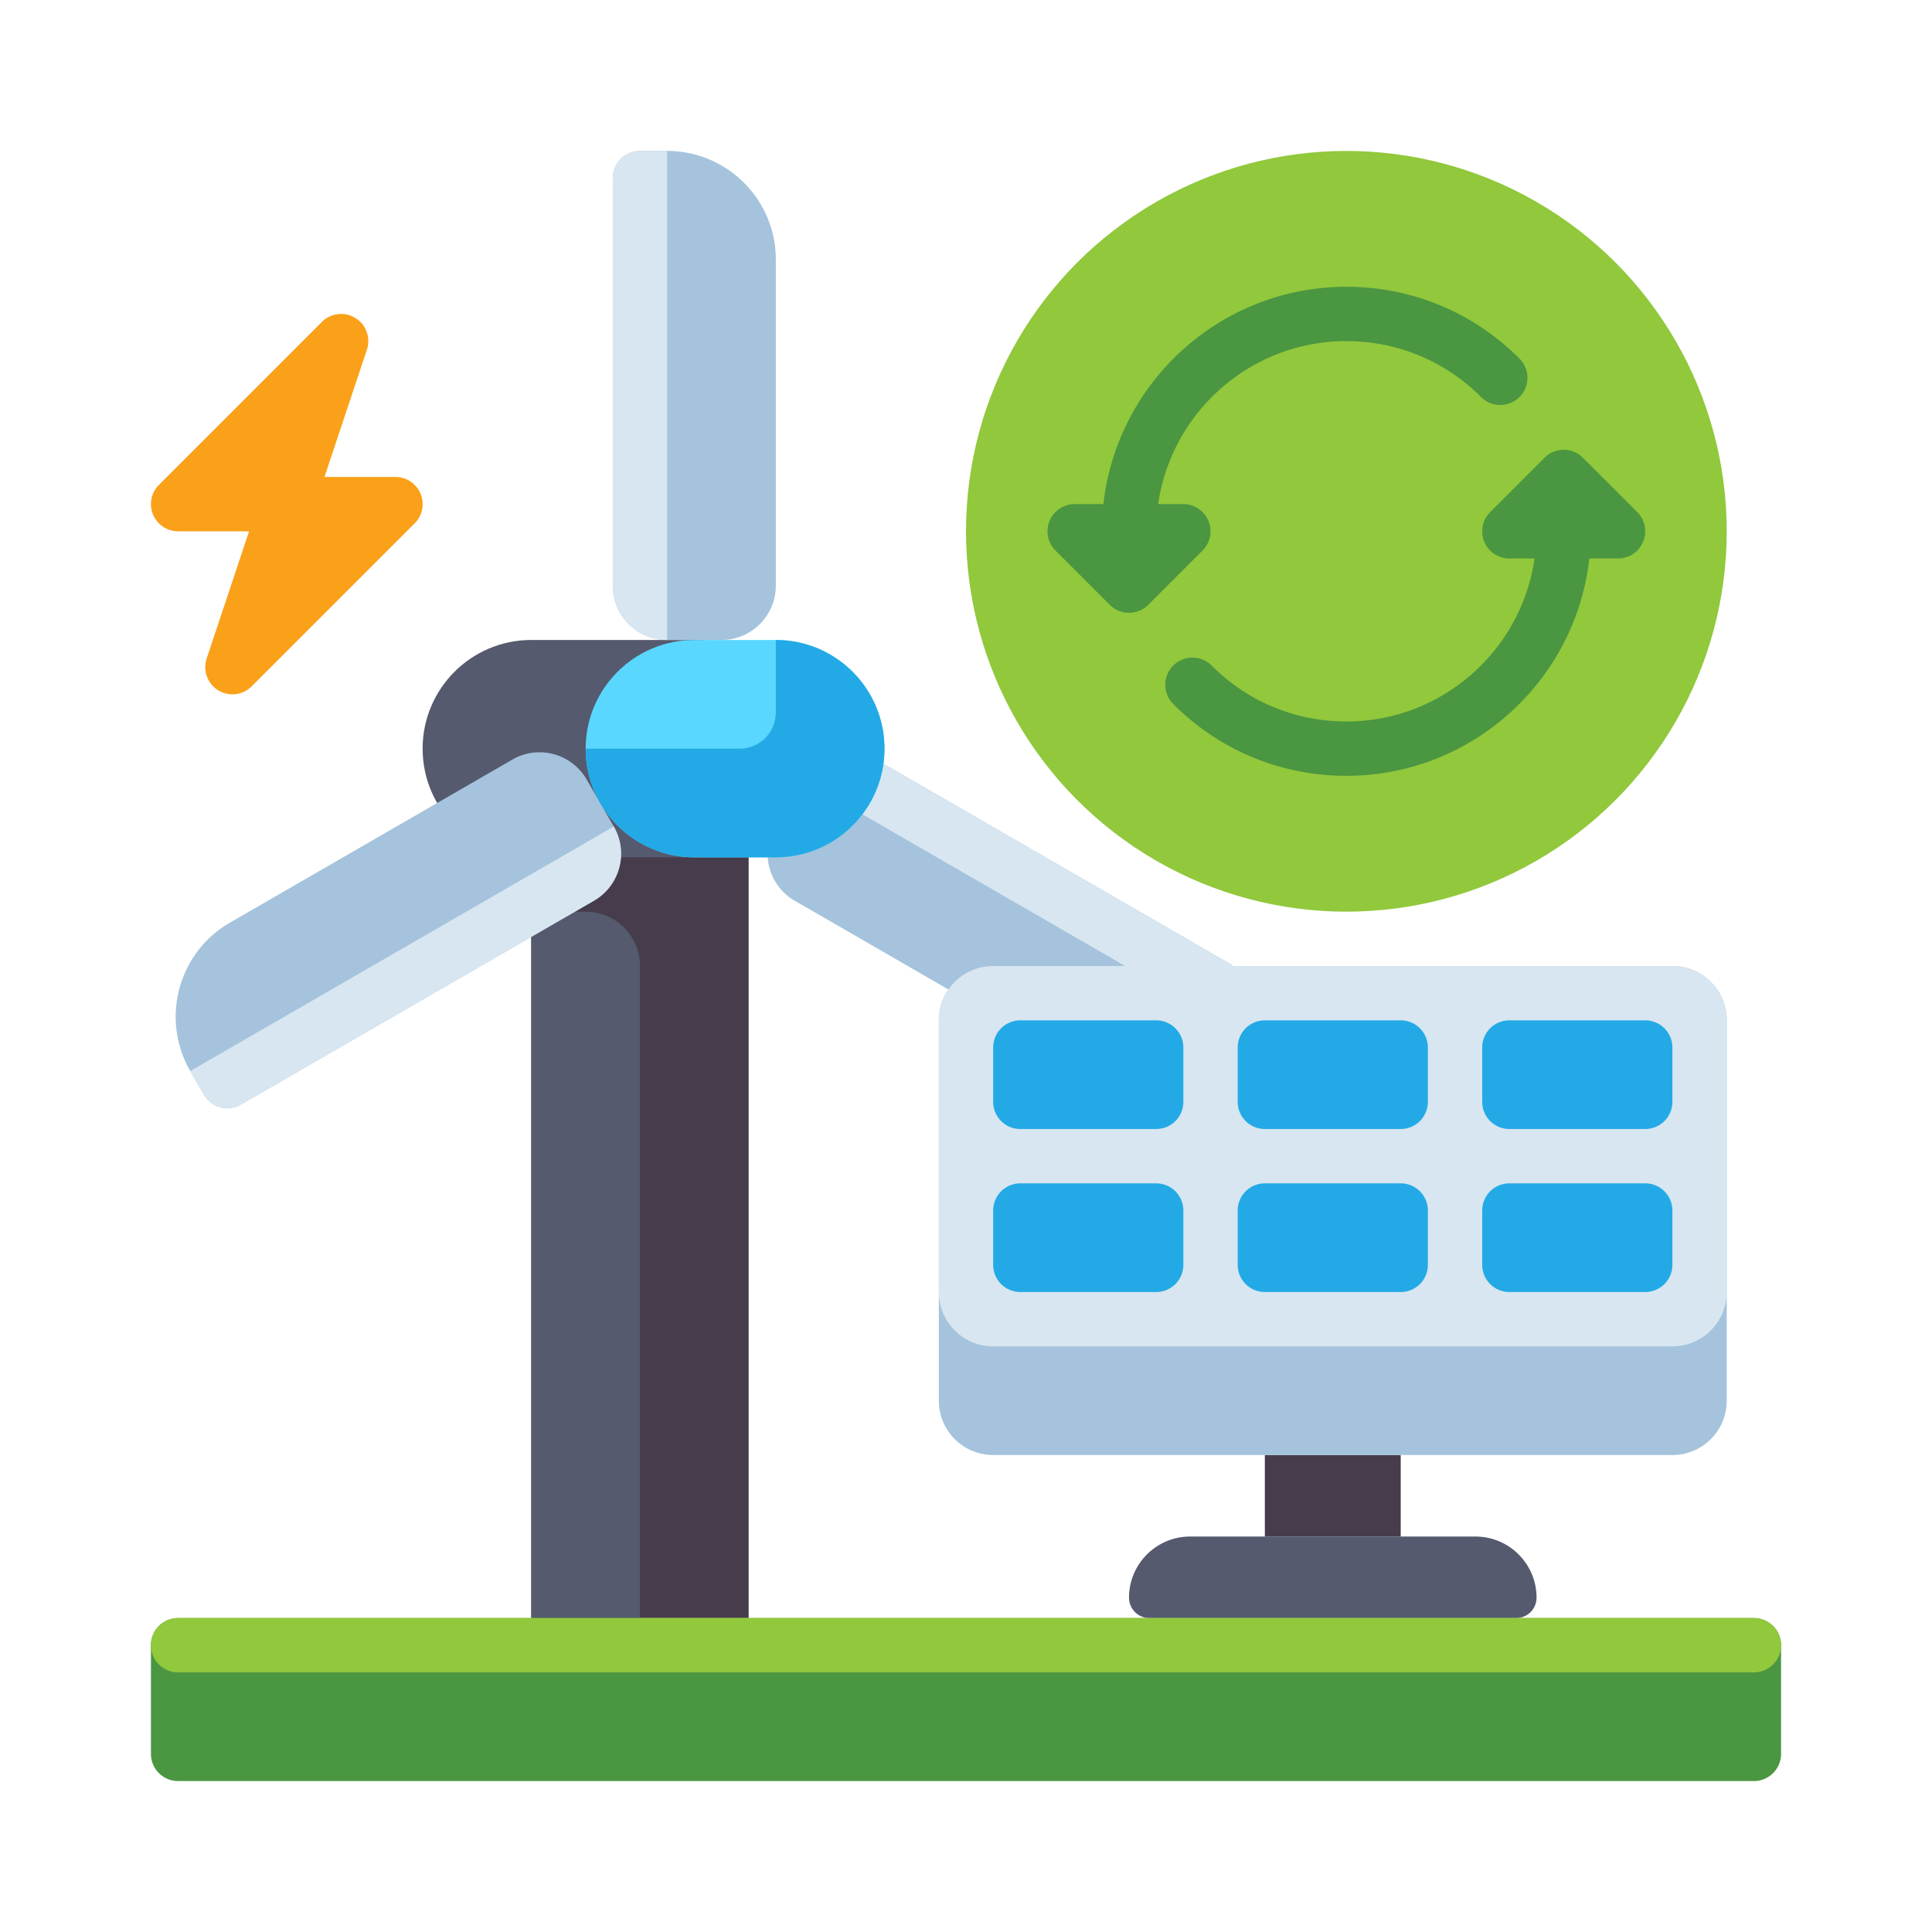
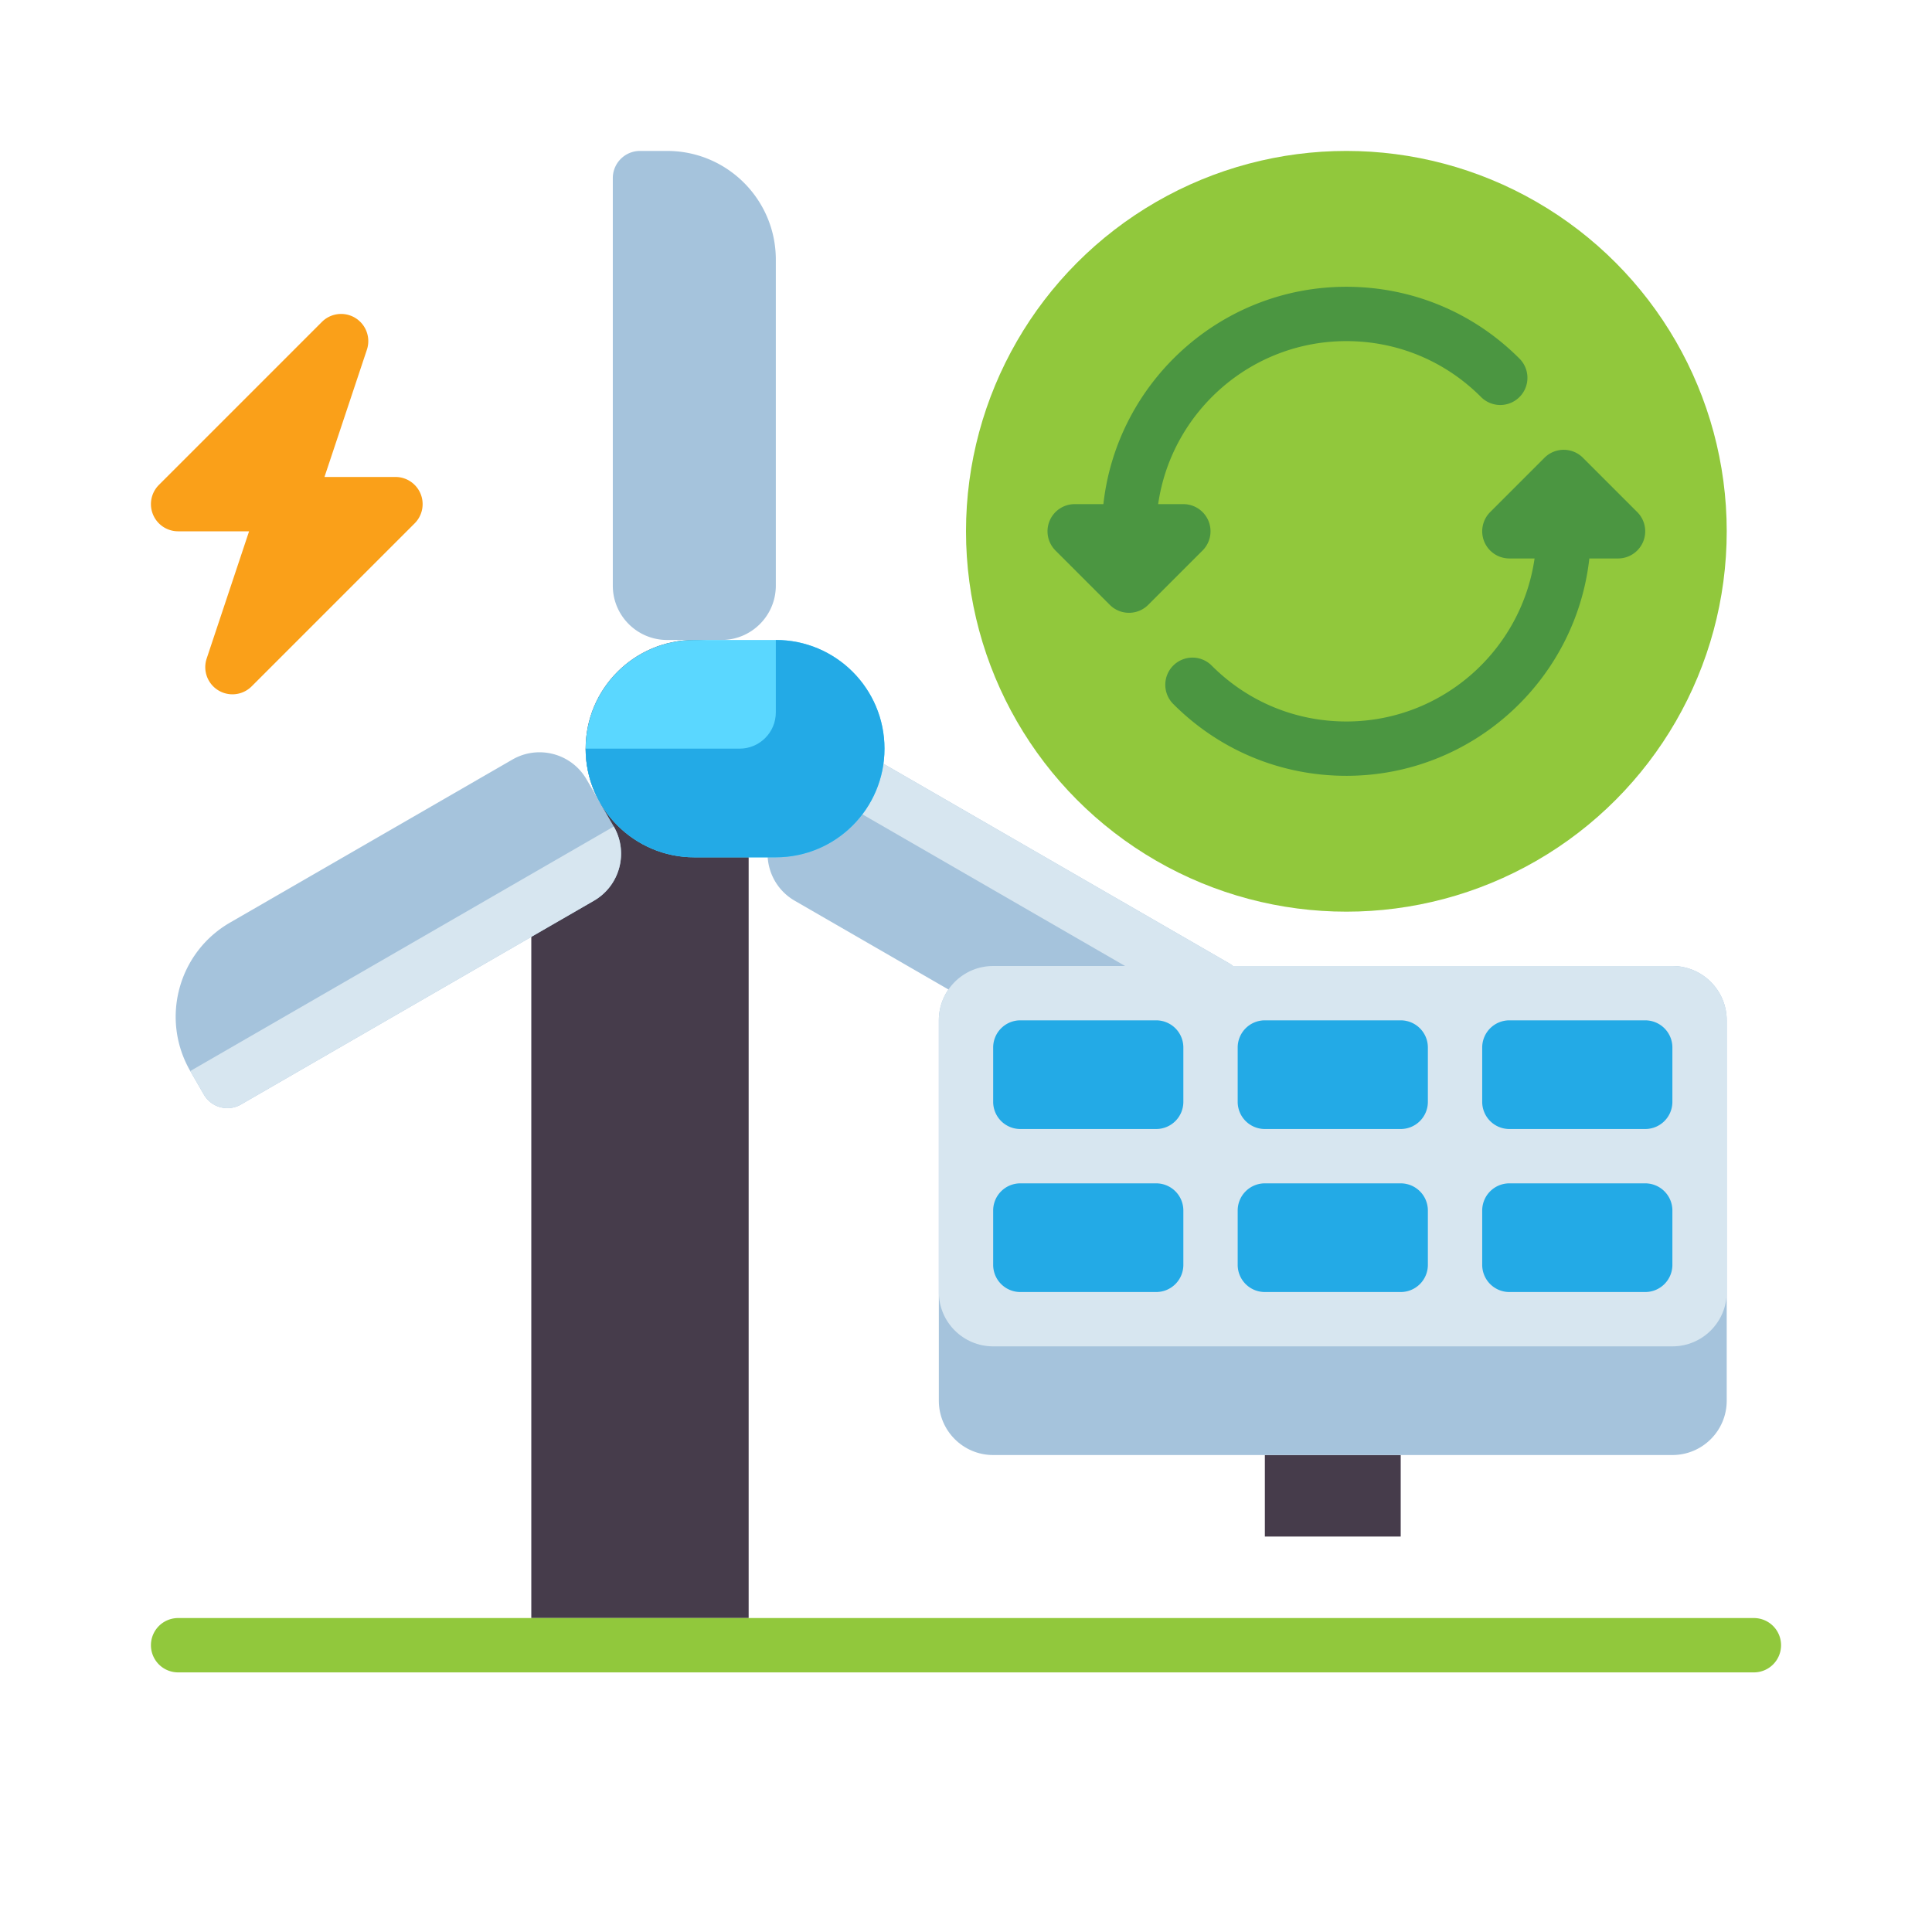
<svg xmlns="http://www.w3.org/2000/svg" version="1.1" width="512" height="512" x="0" y="0" viewBox="0 0 512 512" style="enable-background:new 0 0 512 512" xml:space="preserve" class="">
  <g transform="matrix(0.9,0,0,0.9,25.6,25.6)">
    <path fill="#faa019" d="M95.391 116.938A8.002 8.002 0 0 0 88 112H67.1l12.49-37.47a8 8 0 0 0-13.247-8.187l-48 48A8.001 8.001 0 0 0 24 128h20.9l-12.49 37.47a8 8 0 0 0 13.247 8.187l48-48a8.001 8.001 0 0 0 1.734-8.719z" opacity="1" data-original="#faa019" class="" />
    <path fill="#463c4b" d="M128 208h64v240h-64z" opacity="1" data-original="#463c4b" class="" />
-     <path fill="#555a6e" d="M144 240h-16v208h32V256c0-8.837-7.163-16-16-16zM128 224h48c17.673 0 32-14.327 32-32 0-17.673-14.327-32-32-32h-48c-17.673 0-32 14.327-32 32 0 17.673 14.327 32 32 32z" opacity="1" data-original="#555a6e" class="" />
    <circle cx="176" cy="192" r="32" fill="#463c4b" opacity="1" data-original="#463c4b" class="" />
    <path fill="#a5c3dc" d="M168 16h-8a8 8 0 0 0-8 8v120c0 8.837 7.163 16 16 16h16c8.837 0 16-7.163 16-16V48c0-17.673-14.327-32-32-32z" opacity="1" data-original="#a5c3dc" />
-     <path fill="#d7e6f0" d="M168 160c-8.837 0-16-7.163-16-16V24a8 8 0 0 1 8-8h8z" opacity="1" data-original="#d7e6f0" class="" />
    <path fill="#a5c3dc" d="m27.58 286.928 4 6.928a8 8 0 0 0 10.928 2.928l103.923-60c7.653-4.418 10.275-14.204 5.856-21.856l-8-13.856c-4.418-7.653-14.204-10.275-21.856-5.856l-83.138 48c-15.306 8.836-20.55 28.407-11.713 43.712z" opacity="1" data-original="#a5c3dc" />
    <path fill="#d7e6f0" d="M152.287 214.928c4.418 7.653 1.796 17.438-5.856 21.856l-103.923 60a8 8 0 0 1-10.928-2.928l-4-6.928z" opacity="1" data-original="#d7e6f0" class="" />
    <path fill="#a5c3dc" d="m332.42 273.072 4-6.928a8 8 0 0 0-2.928-10.928l-103.923-60c-7.653-4.418-17.438-1.796-21.856 5.856l-8 13.856c-4.418 7.653-1.796 17.438 5.856 21.856l83.138 48c15.306 8.837 34.877 3.593 43.713-11.712z" opacity="1" data-original="#a5c3dc" />
    <path fill="#d7e6f0" d="M207.713 201.072c4.418-7.653 14.204-10.275 21.856-5.856l103.923 60a8 8 0 0 1 2.928 10.928l-4 6.928z" opacity="1" data-original="#d7e6f0" class="" />
    <path fill="#5ad7ff" d="M200 224h-24c-17.673 0-32-14.327-32-32 0-17.673 14.327-32 32-32h24c17.673 0 32 14.327 32 32 0 17.673-14.327 32-32 32z" opacity="1" data-original="#5ad7ff" />
    <path fill="#23aae6" d="M200 224h-24c-17.673 0-32-14.327-32-32h45.333c5.891 0 10.667-4.776 10.667-10.667V160c17.673 0 32 14.327 32 32 0 17.673-14.327 32-32 32z" opacity="1" data-original="#23aae6" class="" />
    <circle cx="368" cy="128" r="112" fill="#91c83c" opacity="1" data-original="#91c83c" class="" />
    <g fill="#4b9641">
      <path d="m453.657 122.343-16-16a8 8 0 0 0-11.314 0l-16 16A8.001 8.001 0 0 0 416 136h7.419c-3.895 27.101-27.257 48-55.419 48-14.958 0-29.021-5.825-39.599-16.402a8 8 0 1 0-11.312 11.314C330.688 192.511 348.769 200 368 200c36.996 0 67.551-28.052 71.545-64H448a8.002 8.002 0 0 0 5.657-13.657zM327.391 124.938A8.002 8.002 0 0 0 320 120h-7.419c3.895-27.101 27.257-48 55.419-48 14.958 0 29.021 5.825 39.599 16.402a8 8 0 1 0 11.312-11.314C405.313 63.489 387.231 56 368 56c-36.996 0-67.551 28.052-71.545 64H288a8.002 8.002 0 0 0-5.658 13.656l16 16c1.563 1.562 3.609 2.343 5.657 2.343s4.095-.781 5.657-2.343l16-16a7.998 7.998 0 0 0 1.735-8.718z" fill="#4b9641" opacity="1" data-original="#4b9641" class="" />
    </g>
    <path fill="#463c4b" d="M344 400h40v24h-40z" opacity="1" data-original="#463c4b" class="" />
-     <path fill="#555a6e" d="M418 448H310a6 6 0 0 1-6-6c0-9.941 8.059-18 18-18h84c9.941 0 18 8.059 18 18a6 6 0 0 1-6 6z" opacity="1" data-original="#555a6e" class="" />
    <path fill="#a5c3dc" d="M248 384V272c0-8.837 7.163-16 16-16h200c8.837 0 16 7.163 16 16v112c0 8.837-7.163 16-16 16H264c-8.837 0-16-7.163-16-16z" opacity="1" data-original="#a5c3dc" />
    <path fill="#d7e6f0" d="M248 352v-80c0-8.837 7.163-16 16-16h200c8.837 0 16 7.163 16 16v80c0 8.837-7.163 16-16 16H264c-8.837 0-16-7.163-16-16z" opacity="1" data-original="#d7e6f0" class="" />
    <path fill="#23aae6" d="M312 304h-40a8 8 0 0 1-8-8v-16a8 8 0 0 1 8-8h40a8 8 0 0 1 8 8v16a8 8 0 0 1-8 8zM384 304h-40a8 8 0 0 1-8-8v-16a8 8 0 0 1 8-8h40a8 8 0 0 1 8 8v16a8 8 0 0 1-8 8zM456 304h-40a8 8 0 0 1-8-8v-16a8 8 0 0 1 8-8h40a8 8 0 0 1 8 8v16a8 8 0 0 1-8 8zM312 352h-40a8 8 0 0 1-8-8v-16a8 8 0 0 1 8-8h40a8 8 0 0 1 8 8v16a8 8 0 0 1-8 8zM384 352h-40a8 8 0 0 1-8-8v-16a8 8 0 0 1 8-8h40a8 8 0 0 1 8 8v16a8 8 0 0 1-8 8zM456 352h-40a8 8 0 0 1-8-8v-16a8 8 0 0 1 8-8h40a8 8 0 0 1 8 8v16a8 8 0 0 1-8 8z" opacity="1" data-original="#23aae6" class="" />
-     <path fill="#4b9641" d="M488 496H24a8 8 0 0 1-8-8v-32a8 8 0 0 1 8-8h464a8 8 0 0 1 8 8v32a8 8 0 0 1-8 8z" opacity="1" data-original="#4b9641" class="" />
    <path fill="#91c83c" d="M488 464H24a8 8 0 0 1 0-16h464a8 8 0 0 1 0 16z" opacity="1" data-original="#91c83c" class="" />
  </g>
</svg>